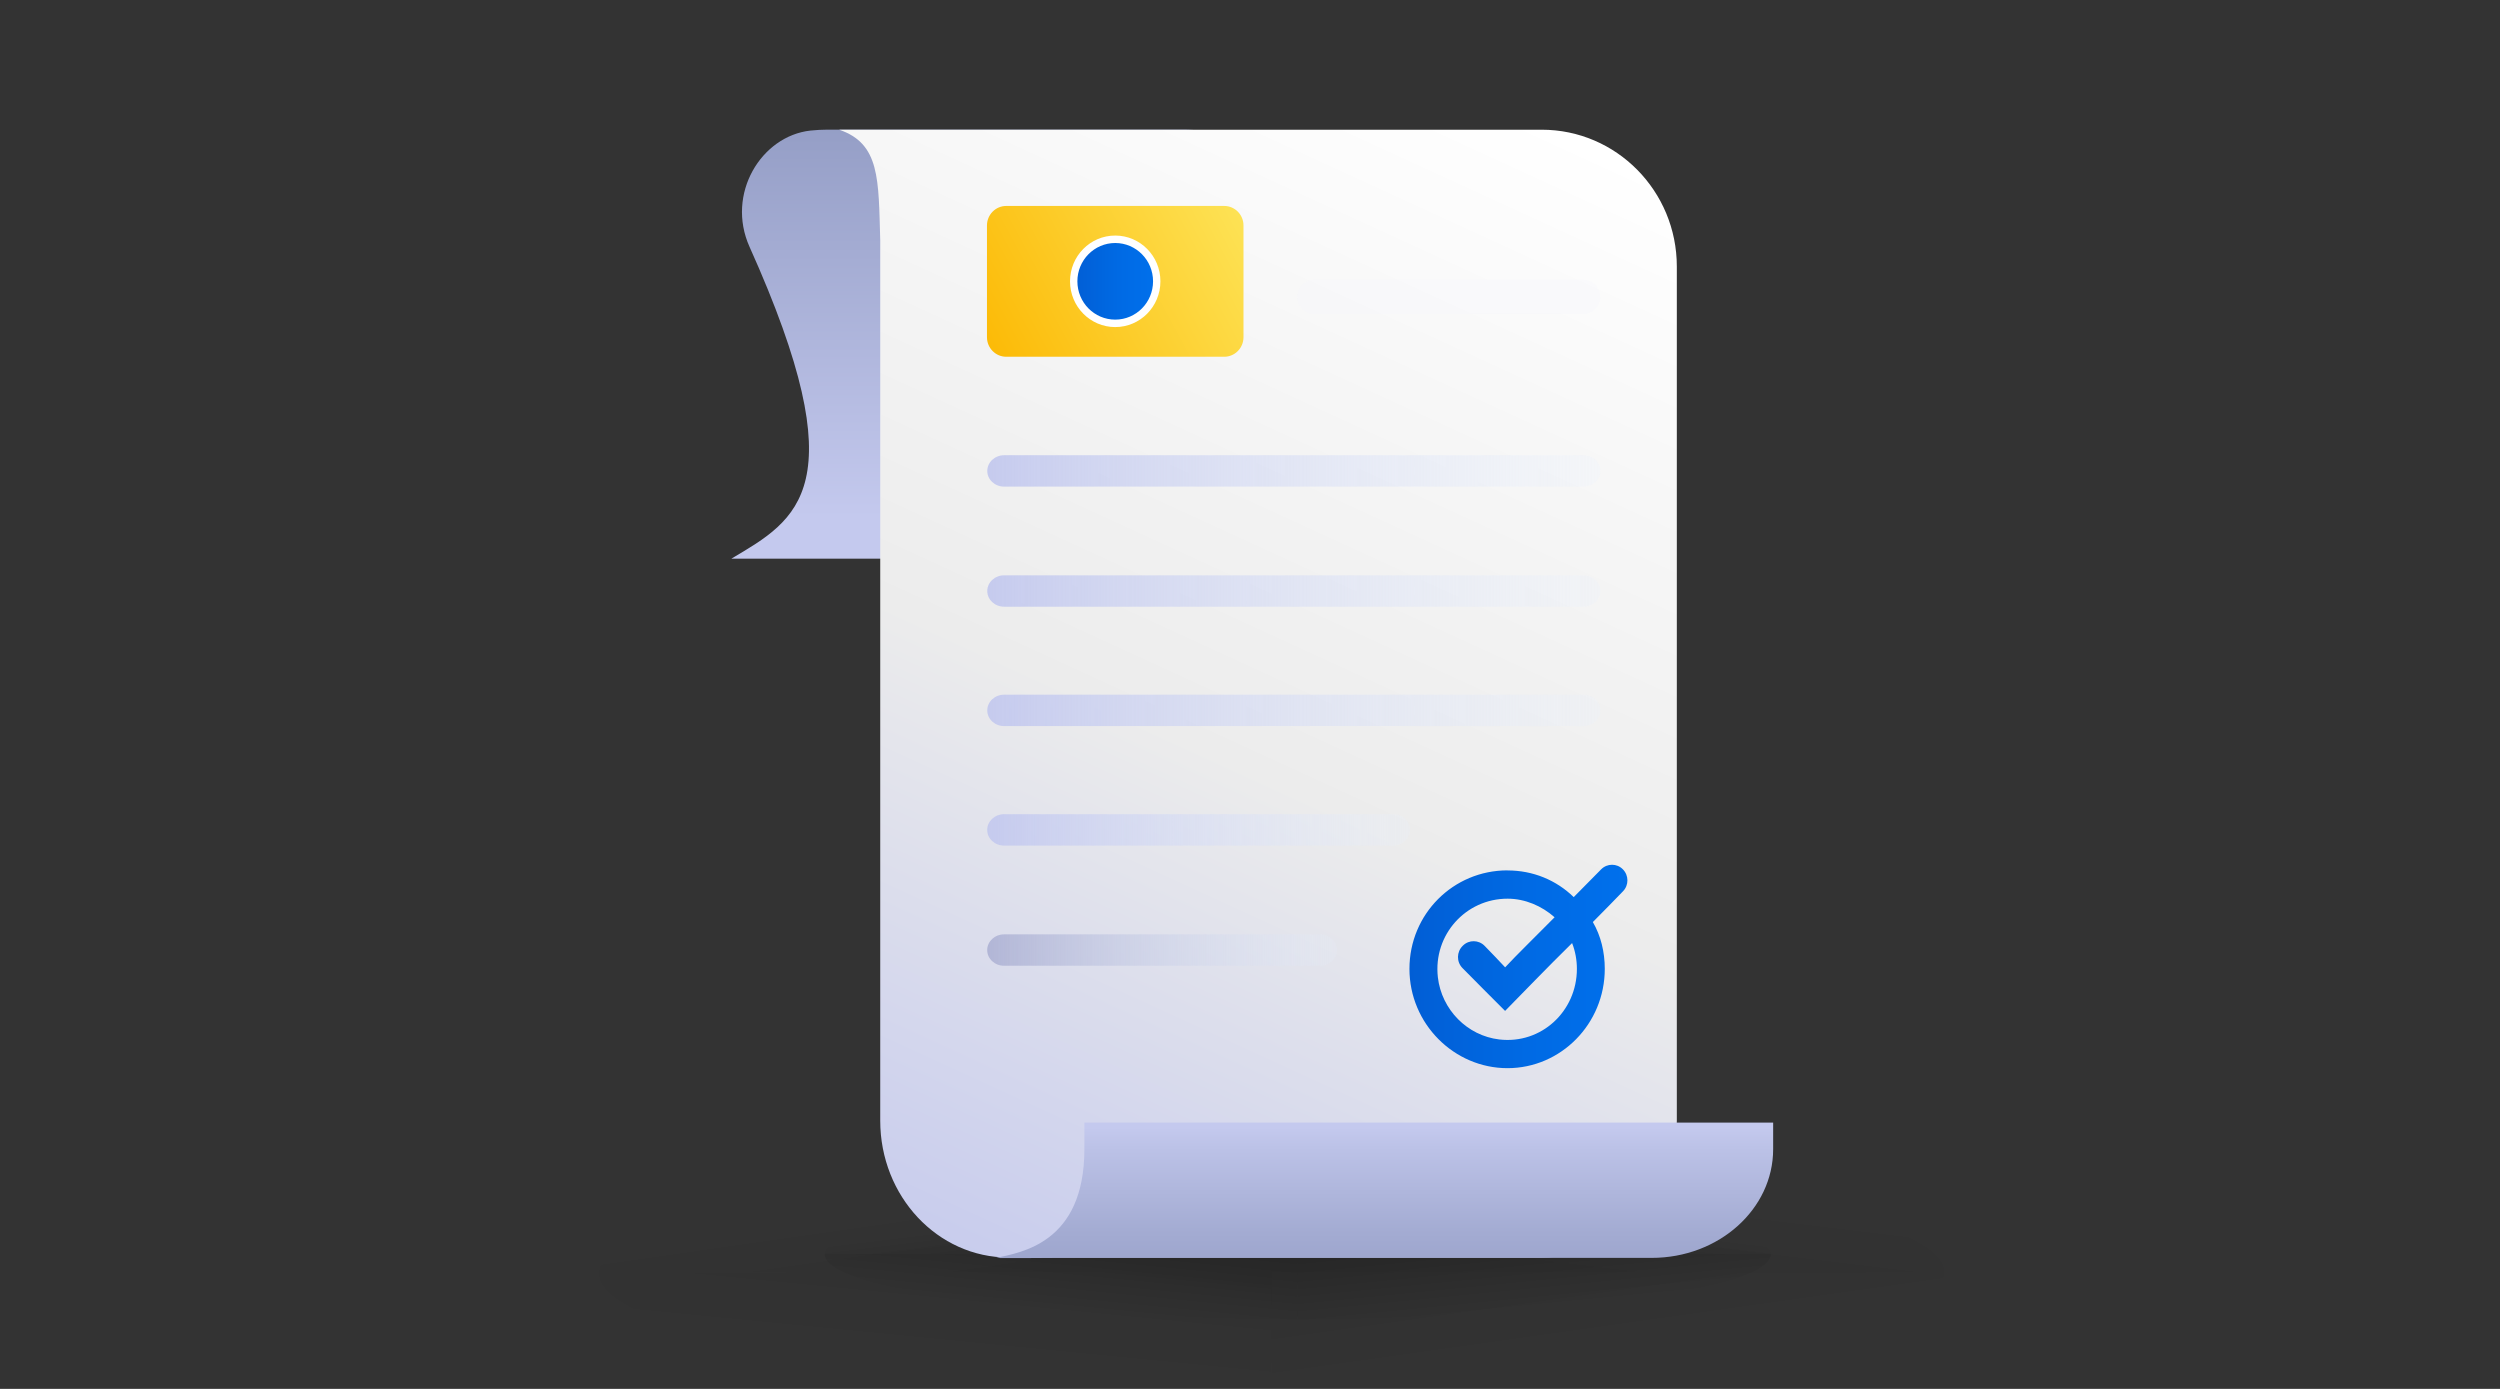
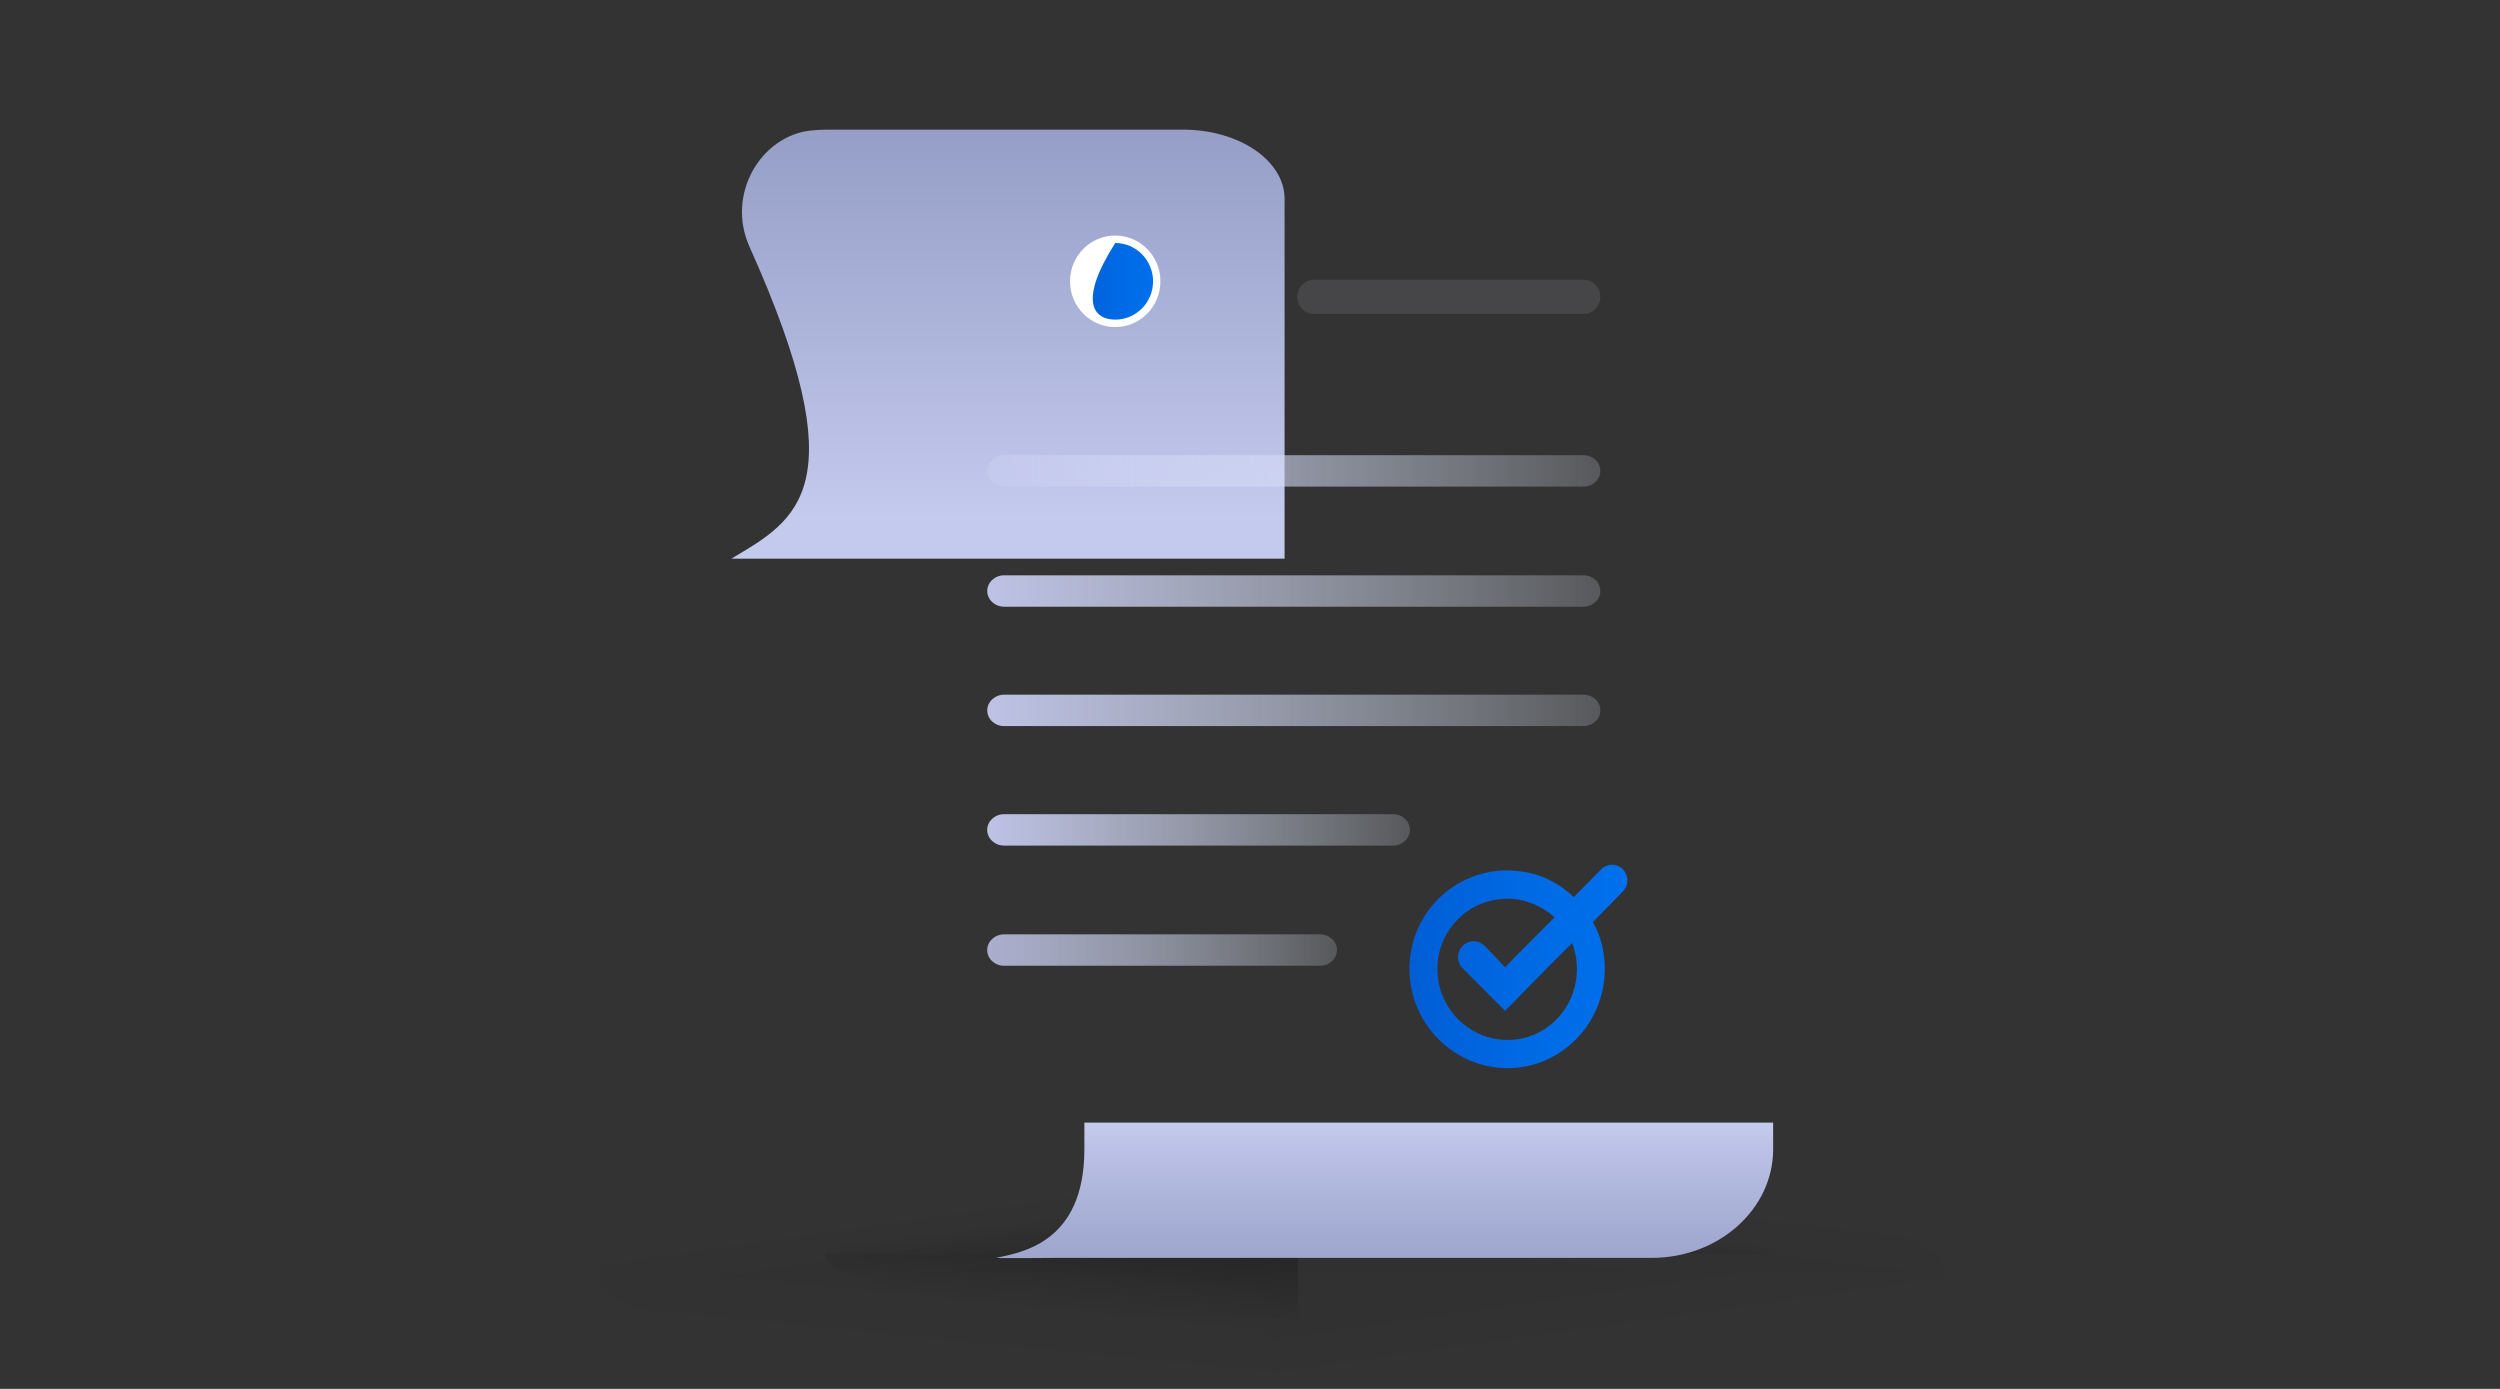
<svg xmlns="http://www.w3.org/2000/svg" width="288" height="160" viewBox="0 0 288 160" fill="none">
  <rect x="0" y="0" width="288" height="160" fill="#333333" stroke="none" />
  <path opacity="0.05" d="M69.004 146.627H146.5V160C103.496 159.799 69.004 153.882 69.004 146.627Z" fill="url(#paint0_linear_5074_63345)" />
  <path opacity="0.05" d="M146.5 134.006V146.632H69C69 139.658 102.727 134 144.334 134C145.057 134 145.781 134 146.5 134V134.006Z" fill="url(#paint1_linear_5074_63345)" />
  <path opacity="0.05" d="M146.5 146.632H224C224 139.658 190.273 134 148.666 134C147.943 134 147.219 134 146.5 134V146.632Z" fill="url(#paint2_linear_5074_63345)" />
  <g opacity="0.05">
    <path d="M223.993 146.627H146.496V160C189.5 159.799 223.993 153.882 223.993 146.627Z" fill="url(#paint3_linear_5074_63345)" style="mix-blend-mode:multiply" />
  </g>
  <path opacity="0.2" d="M149.5 138.003V144.462H95C95 140.894 118.718 138 147.977 138C148.485 138 148.994 138 149.5 138V138.003Z" fill="url(#paint4_linear_5074_63345)" />
  <path opacity="0.2" d="M149.5 138.003V144.462H204C204 140.894 180.282 138 151.023 138C150.515 138 150.006 138 149.5 138V138.003Z" fill="url(#paint5_linear_5074_63345)" />
  <path opacity="0.2" d="M95 144.462H149.5V152C119.257 151.887 95 148.552 95 144.462Z" fill="url(#paint6_linear_5074_63345)" />
-   <path opacity="0.2" d="M204 144.462H149.5V152C179.743 151.887 204 148.552 204 144.462Z" fill="url(#paint7_linear_5074_63345)" />
  <path d="M84.267 64.355H147.984V22.906C147.984 18.502 142.747 14.934 136.284 14.934H95.358C94.712 14.934 94.037 14.972 93.363 15.042C87.695 15.668 83.611 22.334 86.346 28.435C98.814 56.175 91.892 59.83 84.267 64.349V64.355Z" fill="url(#paint8_linear_5074_63345)" />
-   <path d="M96.669 14.942C101.403 16.546 101.194 20.704 101.403 27.664V129.1C101.403 137.81 108.014 144.866 116.178 144.866H177.6C186.202 144.866 193.17 137.801 193.17 129.1V30.709C193.17 21.999 186.202 14.942 177.6 14.942L96.669 14.942C97.507 14.942 97.507 14.942 96.669 14.942Z" fill="url(#paint9_linear_5074_63345)" />
  <path d="M124.921 129.32V132.385C124.921 143.272 117.552 144.277 114.769 144.908C114.769 144.966 121.505 144.908 121.505 144.908H184.845H190.274C198.004 144.908 204.267 139.303 204.267 132.385V129.32H124.921Z" fill="url(#paint10_linear_5074_63345)" />
  <g style="mix-blend-mode:multiply">
    <path d="M182.417 69.894H115.678C114.598 69.894 113.732 69.08 113.732 68.085C113.732 67.089 114.607 66.275 115.678 66.275H182.417C183.497 66.275 184.362 67.089 184.362 68.085C184.362 69.08 183.488 69.894 182.417 69.894Z" fill="url(#paint11_linear_5074_63345)" />
  </g>
  <g style="mix-blend-mode:multiply">
    <path d="M182.417 83.645H115.678C114.598 83.645 113.732 82.832 113.732 81.836C113.732 80.84 114.607 80.026 115.678 80.026H182.417C183.497 80.026 184.362 80.84 184.362 81.836C184.362 82.832 183.488 83.645 182.417 83.645Z" fill="url(#paint12_linear_5074_63345)" />
  </g>
  <g style="mix-blend-mode:multiply">
    <path d="M160.479 97.412H115.67C114.591 97.412 113.725 96.599 113.725 95.603C113.725 94.607 114.6 93.794 115.67 93.794H160.479C161.558 93.794 162.424 94.607 162.424 95.603C162.424 96.599 161.549 97.412 160.479 97.412Z" fill="url(#paint13_linear_5074_63345)" />
  </g>
  <path d="M152.074 111.256H115.67C114.591 111.256 113.725 110.443 113.725 109.447C113.725 108.451 114.6 107.638 115.67 107.638H152.074C153.153 107.638 154.019 108.451 154.019 109.447C154.019 110.443 153.145 111.256 152.074 111.256Z" fill="url(#paint14_linear_5074_63345)" />
  <g style="mix-blend-mode:multiply">
    <path d="M182.41 36.166H151.387C150.307 36.166 149.441 35.28 149.441 34.196C149.441 33.112 150.316 32.227 151.387 32.227H182.41C183.49 32.227 184.355 33.112 184.355 34.196C184.355 35.28 183.481 36.166 182.41 36.166Z" fill="url(#paint15_linear_5074_63345)" />
  </g>
  <g style="mix-blend-mode:multiply">
    <path d="M182.417 56.059H115.678C114.598 56.059 113.732 55.246 113.732 54.25C113.732 53.254 114.607 52.44 115.678 52.44H182.417C183.497 52.44 184.362 53.254 184.362 54.25C184.362 55.246 183.488 56.059 182.417 56.059Z" fill="url(#paint16_linear_5074_63345)" />
  </g>
-   <path d="M141.028 23.725H115.921C114.694 23.725 113.699 24.732 113.699 25.974V38.849C113.699 40.092 114.694 41.099 115.921 41.099H141.028C142.255 41.099 143.25 40.092 143.25 38.849V25.974C143.25 24.732 142.255 23.725 141.028 23.725Z" fill="url(#paint17_linear_5074_63345)" />
  <path fill-rule="evenodd" clip-rule="evenodd" d="M173.673 100.275C176.608 100.275 179.276 101.386 181.292 103.347C182.452 102.173 183.532 101.079 184.451 100.149C185.147 99.444 186.271 99.444 186.958 100.149C187.645 100.844 187.654 101.965 186.976 102.669C185.968 103.718 184.781 104.928 183.496 106.22C184.415 107.801 184.87 109.663 184.87 111.614C184.87 117.939 179.82 123.053 173.664 123.053C167.507 123.053 162.368 117.939 162.368 111.614C162.368 105.29 167.418 100.266 173.664 100.266L173.673 100.275ZM173.396 111.433C174.681 110.042 176.885 107.901 179.089 105.669C177.616 104.368 175.689 103.528 173.673 103.528C168.855 103.528 165.089 107.693 165.642 112.581C166.071 116.312 169.024 119.312 172.718 119.746C177.554 120.315 181.658 116.502 181.658 111.614C181.658 110.593 181.471 109.572 181.105 108.642C178.169 111.524 175.314 114.505 173.387 116.457C171.772 114.822 170.104 113.195 168.471 111.515C167.775 110.801 167.793 109.654 168.507 108.958C168.515 108.949 168.524 108.94 168.533 108.931C169.229 108.244 170.345 108.262 171.032 108.967C171.799 109.753 172.763 110.756 173.396 111.442V111.433Z" fill="url(#paint18_linear_5074_63345)" />
  <path d="M128.474 37.25C131.115 37.25 133.256 35.082 133.256 32.407C133.256 29.733 131.115 27.564 128.474 27.564C125.832 27.564 123.691 29.733 123.691 32.407C123.691 35.082 125.832 37.25 128.474 37.25Z" fill="url(#paint19_linear_5074_63345)" />
-   <path fill-rule="evenodd" clip-rule="evenodd" d="M128.474 27.994C126.067 27.994 124.115 29.969 124.115 32.407C124.115 34.846 126.067 36.821 128.474 36.821C130.88 36.821 132.832 34.846 132.832 32.407C132.832 29.97 130.88 27.994 128.474 27.994ZM123.267 32.407C123.267 29.496 125.598 27.136 128.474 27.136C131.349 27.136 133.68 29.496 133.68 32.407C133.68 35.319 131.349 37.679 128.474 37.679C125.598 37.679 123.267 35.319 123.267 32.407Z" fill="white" />
+   <path fill-rule="evenodd" clip-rule="evenodd" d="M128.474 27.994C124.115 34.846 126.067 36.821 128.474 36.821C130.88 36.821 132.832 34.846 132.832 32.407C132.832 29.97 130.88 27.994 128.474 27.994ZM123.267 32.407C123.267 29.496 125.598 27.136 128.474 27.136C131.349 27.136 133.68 29.496 133.68 32.407C133.68 35.319 131.349 37.679 128.474 37.679C125.598 37.679 123.267 35.319 123.267 32.407Z" fill="white" />
  <defs>
    <linearGradient id="paint0_linear_5074_63345" x1="118.406" y1="145.471" x2="117.206" y2="157.636" gradientUnits="userSpaceOnUse">
      <stop offset="0.01" stop-opacity="0.99" />
      <stop offset="0.991" stop-opacity="0" />
    </linearGradient>
    <linearGradient id="paint1_linear_5074_63345" x1="112.594" y1="146.235" x2="111.401" y2="137.925" gradientUnits="userSpaceOnUse">
      <stop offset="0.01" stop-opacity="0.99" />
      <stop offset="0.991" stop-opacity="0" />
    </linearGradient>
    <linearGradient id="paint2_linear_5074_63345" x1="184.766" y1="146.235" x2="185.962" y2="136.381" gradientUnits="userSpaceOnUse">
      <stop offset="0.01" stop-opacity="0.99" />
      <stop offset="0.991" stop-opacity="0" />
    </linearGradient>
    <linearGradient id="paint3_linear_5074_63345" x1="184.766" y1="145.471" x2="186.181" y2="155.475" gradientUnits="userSpaceOnUse">
      <stop stop-opacity="0.99" />
      <stop offset="0.907" stop-opacity="0" />
    </linearGradient>
    <linearGradient id="paint4_linear_5074_63345" x1="125.656" y1="146.615" x2="124.812" y2="139.677" gradientUnits="userSpaceOnUse">
      <stop offset="0.01" stop-opacity="0.99" />
      <stop offset="0.991" stop-opacity="0" />
    </linearGradient>
    <linearGradient id="paint5_linear_5074_63345" x1="173.344" y1="146.615" x2="174.188" y2="139.677" gradientUnits="userSpaceOnUse">
      <stop offset="0.01" stop-opacity="0.99" />
      <stop offset="0.991" stop-opacity="0" />
    </linearGradient>
    <linearGradient id="paint6_linear_5074_63345" x1="129.744" y1="142.847" x2="128.897" y2="151.412" gradientUnits="userSpaceOnUse">
      <stop stop-opacity="0.99" />
      <stop offset="0.991" stop-opacity="0" />
    </linearGradient>
    <linearGradient id="paint7_linear_5074_63345" x1="169.256" y1="142.847" x2="170.103" y2="151.412" gradientUnits="userSpaceOnUse">
      <stop stop-opacity="0.99" />
      <stop offset="0.991" stop-opacity="0" />
    </linearGradient>
    <linearGradient id="paint8_linear_5074_63345" x1="115.891" y1="-2.127" x2="115.891" y2="59.638" gradientUnits="userSpaceOnUse">
      <stop stop-color="#838EB7" />
      <stop offset="1" stop-color="#C4C9EE" />
    </linearGradient>
    <linearGradient id="paint9_linear_5074_63345" x1="116.125" y1="158.363" x2="181.683" y2="15.535" gradientUnits="userSpaceOnUse">
      <stop stop-color="#C2C7ED" />
      <stop offset="0.477" stop-color="#ECECEC" />
      <stop offset="1" stop-color="white" />
    </linearGradient>
    <linearGradient id="paint10_linear_5074_63345" x1="159.514" y1="175.022" x2="159.514" y2="129.902" gradientUnits="userSpaceOnUse">
      <stop stop-color="#838EB7" />
      <stop offset="0.27" stop-color="#8691B9" />
      <stop offset="0.51" stop-color="#919AC3" />
      <stop offset="0.73" stop-color="#A3ABD2" />
      <stop offset="0.95" stop-color="#BCC2E7" />
      <stop offset="1" stop-color="#C4C9EE" />
    </linearGradient>
    <linearGradient id="paint11_linear_5074_63345" x1="109.816" y1="68.085" x2="193.624" y2="68.085" gradientUnits="userSpaceOnUse">
      <stop stop-color="#C2C7ED" />
      <stop offset="1" stop-color="#EBF4FF" stop-opacity="0.1" />
    </linearGradient>
    <linearGradient id="paint12_linear_5074_63345" x1="109.816" y1="81.827" x2="193.624" y2="81.827" gradientUnits="userSpaceOnUse">
      <stop stop-color="#C2C7ED" />
      <stop offset="1" stop-color="#EBF4FF" stop-opacity="0.1" />
    </linearGradient>
    <linearGradient id="paint13_linear_5074_63345" x1="111.025" y1="95.595" x2="168.81" y2="95.595" gradientUnits="userSpaceOnUse">
      <stop stop-color="#C2C7ED" />
      <stop offset="1" stop-color="#EBF4FF" stop-opacity="0.1" />
    </linearGradient>
    <linearGradient id="paint14_linear_5074_63345" x1="111.491" y1="109.439" x2="159.302" y2="109.439" gradientUnits="userSpaceOnUse">
      <stop stop-color="#ADB1D3" />
      <stop offset="1" stop-color="#EBF4FF" stop-opacity="0.1" />
    </linearGradient>
    <linearGradient id="paint15_linear_5074_63345" x1="-990.463" y1="34.196" x2="-989.571" y2="34.196" gradientUnits="userSpaceOnUse">
      <stop stop-color="#C2C7ED" />
      <stop offset="1" stop-color="#EBF4FF" stop-opacity="0.1" />
    </linearGradient>
    <linearGradient id="paint16_linear_5074_63345" x1="109.816" y1="54.241" x2="193.624" y2="54.241" gradientUnits="userSpaceOnUse">
      <stop stop-color="#C2C7ED" />
      <stop offset="1" stop-color="#EBF4FF" stop-opacity="0.1" />
    </linearGradient>
    <linearGradient id="paint17_linear_5074_63345" x1="113.842" y1="40.521" x2="149.387" y2="21.299" gradientUnits="userSpaceOnUse">
      <stop stop-color="#FCBA06" />
      <stop offset="1" stop-color="#FDEB66" />
    </linearGradient>
    <linearGradient id="paint18_linear_5074_63345" x1="162.377" y1="111.334" x2="187.485" y2="111.334" gradientUnits="userSpaceOnUse">
      <stop stop-color="#015ED5" />
      <stop offset="0.54" stop-color="#006AE4" />
      <stop offset="1" stop-color="#0070EC" />
    </linearGradient>
    <linearGradient id="paint19_linear_5074_63345" x1="123.691" y1="32.407" x2="133.256" y2="32.407" gradientUnits="userSpaceOnUse">
      <stop stop-color="#015ED5" />
      <stop offset="0.54" stop-color="#006AE4" />
      <stop offset="1" stop-color="#0070EC" />
    </linearGradient>
  </defs>
</svg>